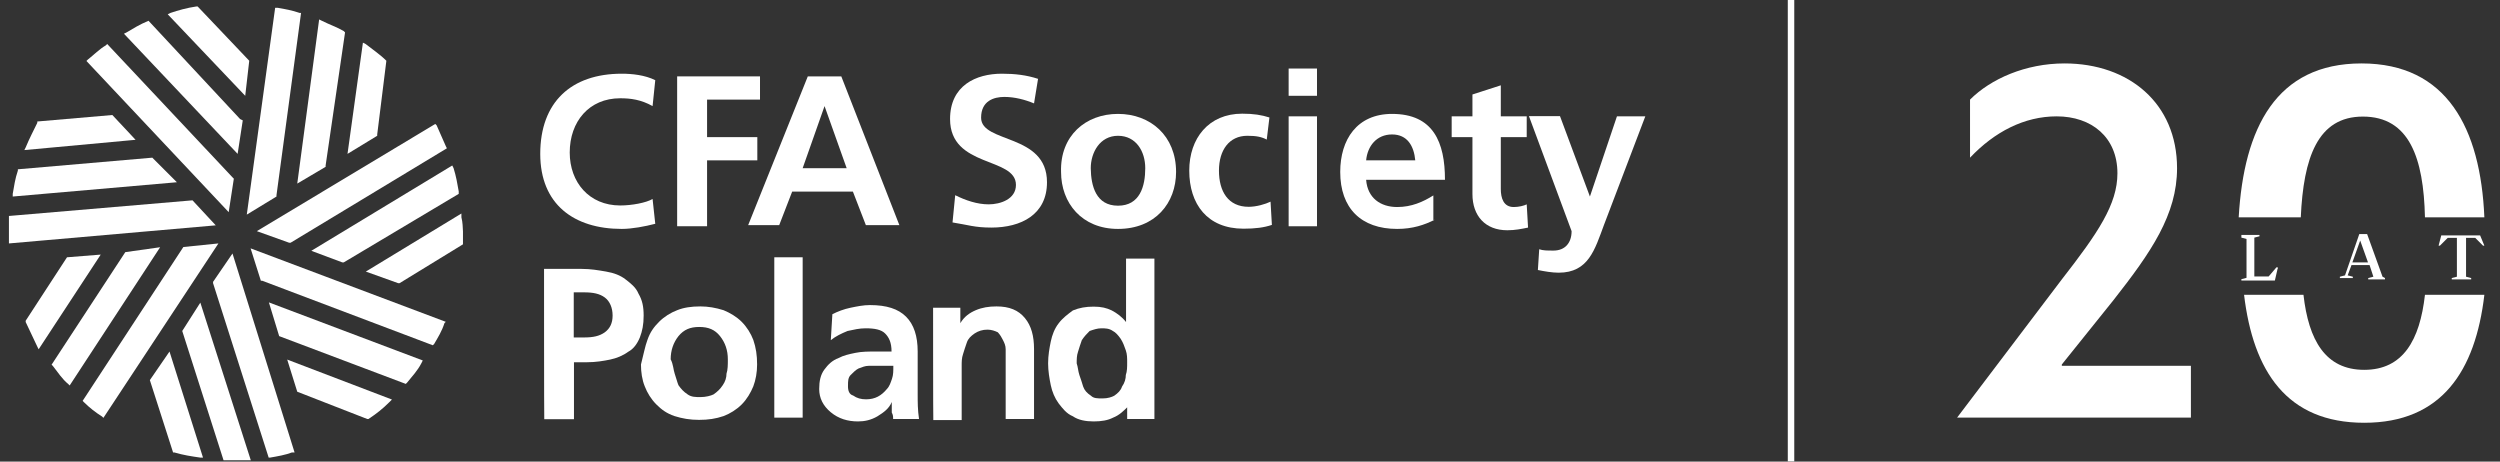
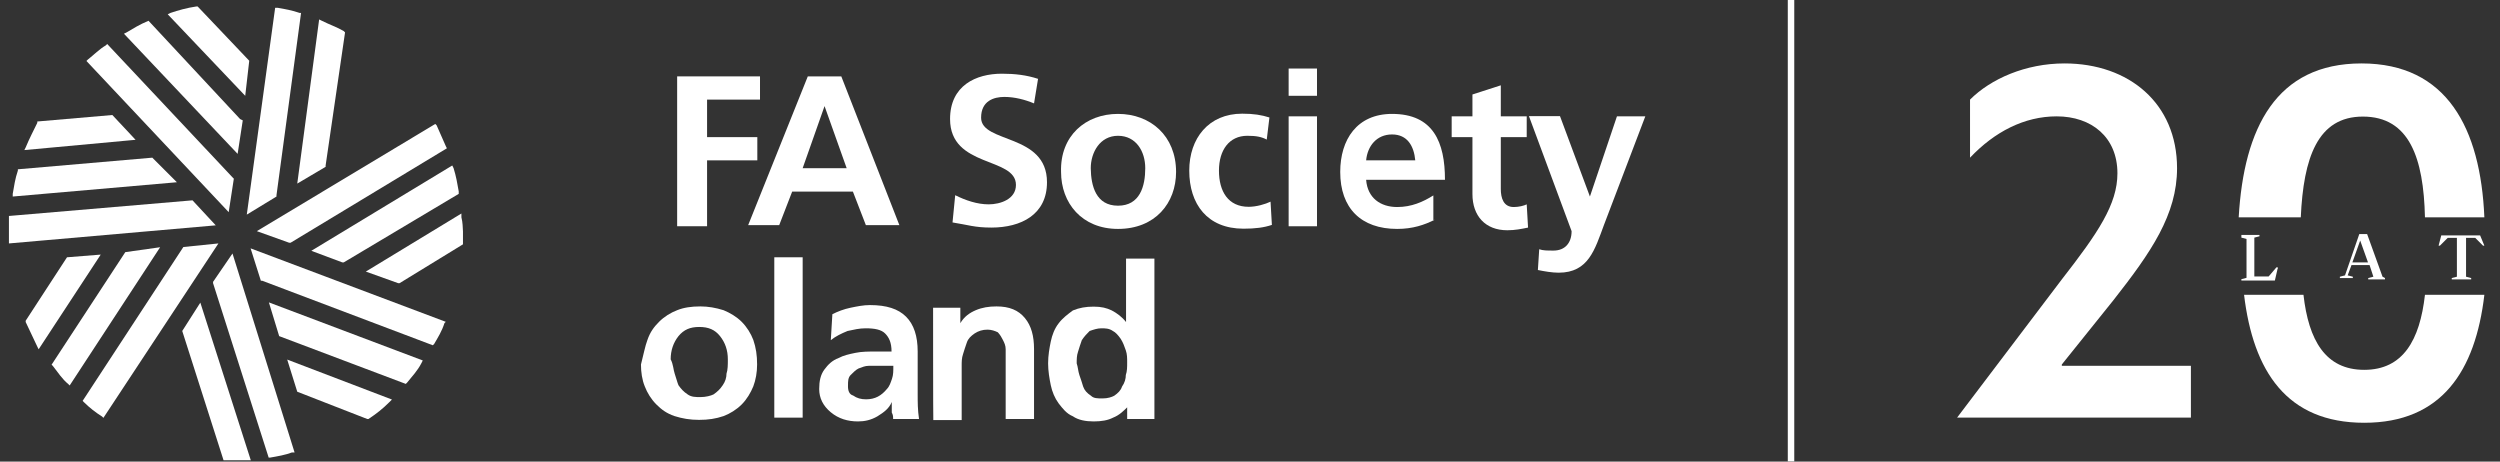
<svg xmlns="http://www.w3.org/2000/svg" version="1.1" id="Warstwa_1" shape-rendering="geometricPrecision" image-rendering="optimizeQuality" text-rendering="geometricPrecision" x="0px" y="0px" viewBox="0 0 1119.4 206.7" style="enable-background:new 0 0 1119.4 206.7;" xml:space="preserve">
  <rect x="0" y="0" width="1119.4" height="206.7" fill="#333333" stroke="none" />
  <style type="text/css">
	.st0{fill:#FFFFFF;}
</style>
  <g>
    <g>
      <g>
        <path class="st0" d="M134.2,5.8c-3.5-1.2-6.4-1.7-9.8-2.3h-1.2l-12.7,92.6l13.3-8.1v-0.6l11-81.6L134.2,5.8z" />
        <path class="st0" d="M144.1,9.3l-1.2-0.6l-9.8,73.5l12.7-7.5v-0.6l8.7-59.6l-0.6-0.6C151,12.2,147.5,11,144.1,9.3" />
-         <path class="st0" d="M173,27.2c-2.9-2.9-6.4-5.2-9.3-7.5l-1.2-0.6l-6.9,49.8l13.3-8.1v-0.6L173,27.2L173,27.2z" />
        <path class="st0" d="M48,19.7l-0.6,0.6c-2.9,1.7-5.2,4.1-8.1,6.4l-0.6,0.6l63.7,67.7l2.3-15l-0.6-0.6L48,19.7z" />
        <path class="st0" d="M66.5,9.3L66.5,9.3c-4.1,1.7-6.9,3.5-9.8,5.2l-1.2,0.6l50.9,53.8l2.3-15l-1.2-0.6L66.5,9.3z" />
        <path class="st0" d="M111.6,27.2L88.5,2.9h-0.6c-4.1,0.6-8.1,1.7-11.6,2.9l-1.2,0.6l34.7,36.5L111.6,27.2L111.6,27.2z" />
        <path class="st0" d="M205.4,85.7c-0.6-3.5-1.2-6.9-2.3-10.4l-0.6-1.2l-63.1,38.2l13.9,5.2h0.6l51.5-30.7V85.7z" />
        <path class="st0" d="M199.6,65.4c-1.2-2.9-2.9-6.4-4.1-9.3l-0.6-0.6l-79.9,48l14.5,5.2h0.6l70-42.3L199.6,65.4z" />
        <path class="st0" d="M206.6,97.3v-1.7l-42.8,26l14.5,5.2h0.6l28.4-17.4v-0.6c0-1.7,0-3.5,0-5.2     C207.2,101.9,207.2,99.6,206.6,97.3" />
-         <path class="st0" d="M67.1,170.2L67.1,170.2l10.4,32.4h0.6c4.1,1.2,7.5,1.7,11.6,2.3h1.2l-15-47.5L67.1,170.2z" />
        <path class="st0" d="M104.1,113.5l-8.7,12.7v0.6l24.9,78.1h0.6c3.5-0.6,6.9-1.2,9.8-2.3h1.2L104.1,113.5z" />
        <path class="st0" d="M81.6,148.2L81.6,148.2l18.5,57.9h0.6c1.7,0,2.9,0,4.6,0s4.1,0,5.8,0h1.2l-22.6-70.6L81.6,148.2z" />
        <path class="st0" d="M30,115.2L30,115.2l-18.5,28.4v0.6c1.7,3.5,3.5,7.5,5.2,11l0.6,1.2L45.1,114L30,115.2z" />
        <path class="st0" d="M82.1,110.6L82.1,110.6L37,179.5l0.6,0.6c2.3,2.3,5.2,4.6,8.1,6.4l0.6,0.6l51.5-78.1L82.1,110.6z" />
        <path class="st0" d="M56.1,112.9L56.1,112.9l-33,50.4l0.6,0.6c2.3,2.9,4.1,5.8,6.9,8.1l0.6,0.6l40.5-61.9L56.1,112.9z" />
        <path class="st0" d="M86.2,89.7L86.2,89.7L4,96.7v0.6c0,2.3,0,4.1,0,6.4c0,1.2,0,2.3,0,4.1v1.2l92.6-8.1L86.2,89.7z" />
        <path class="st0" d="M50.3,51.5L50.3,51.5l-33.6,2.9V55c-1.7,3.5-3.5,6.9-5.2,11l-0.6,1.2l49.8-4.6L50.3,51.5z" />
        <path class="st0" d="M68.2,70.6L68.2,70.6L8,75.8v0.6c-1.2,3.5-1.7,6.9-2.3,10.4V88l73.5-6.4L68.2,70.6z" />
        <path class="st0" d="M112.2,111.2l4.6,14.5h0.6l76.4,28.9l0.6-0.6c1.7-2.9,3.5-5.8,4.6-9.3l0.6-0.6L112.2,111.2z" />
        <path class="st0" d="M125,150.5L125,150.5l56.7,21.4l0.6-0.6c2.3-2.9,4.6-5.2,6.4-8.7l0.6-1.2l-68.9-26L125,150.5z" />
        <path class="st0" d="M133.1,175.4L133.1,175.4l31.3,12.2h0.6c3.5-2.3,6.4-4.6,9.3-7.5l1.2-1.2l-46.9-17.9L133.1,175.4z" />
      </g>
    </g>
    <g>
-       <path class="st0" d="M256.9,151.1h4.6c4.1,0,6.9-0.6,9.3-2.3c2.3-1.7,3.5-4.1,3.5-7.5s-1.2-6.4-3.5-8.1c-2.3-1.7-5.2-2.3-9.3-2.3    h-4.6V151.1z M243.6,120.4h16.8c4.1,0,7.5,0.6,11,1.2c3.5,0.6,6.4,1.7,8.7,3.5s4.6,3.5,5.8,6.4c1.7,2.9,2.3,5.8,2.3,9.8    c0,4.1-0.6,6.9-1.7,9.8c-1.2,2.9-2.9,5.2-5.2,6.4c-2.3,1.7-5.2,2.9-8.1,3.5c-2.9,0.6-6.4,1.2-10.4,1.2h-5.8v25.5h-13.3    C243.6,187.6,243.6,120.4,243.6,120.4z" />
      <path class="st0" d="M302.1,167.3c0.6,1.7,1.2,4.1,1.7,5.2c1.2,1.7,2.3,2.9,4.1,4.1c1.7,1.2,3.5,1.2,5.8,1.2s4.6-0.6,5.8-1.2    c1.7-1.2,2.9-2.3,4.1-4.1c1.2-1.7,1.7-3.5,1.7-5.2c0.6-1.7,0.6-4.1,0.6-6.4c0-4.1-1.2-7.5-3.5-10.4c-2.3-2.9-5.2-4.1-9.3-4.1    s-6.9,1.2-9.3,4.1c-2.3,2.9-3.5,6.4-3.5,10.4C301.5,163.2,301.5,165.6,302.1,167.3 M289.9,152.2c1.2-3.5,2.9-5.8,5.2-8.1    s5.2-4.1,8.1-5.2c2.9-1.2,6.4-1.7,10.4-1.7c3.5,0,6.9,0.6,10.4,1.7c2.9,1.2,5.8,2.9,8.1,5.2s4.1,5.2,5.2,8.1    c1.2,3.5,1.7,6.9,1.7,11c0,3.5-0.6,6.9-1.7,9.8c-1.2,2.9-2.9,5.8-5.2,8.1c-2.3,2.3-5.2,4.1-8.1,5.2c-3.5,1.2-6.9,1.7-11,1.7    c-4.1,0-7.5-0.6-11-1.7c-3.5-1.2-5.8-2.9-8.1-5.2s-4.1-5.2-5.2-8.1c-1.2-2.9-1.7-6.4-1.7-9.8C288.2,158.6,288.8,155.1,289.9,152.2    " />
      <rect x="346.7" y="115.2" class="st0" width="12.7" height="71.8" />
      <path class="st0" d="M382,177.1c1.7,1.2,3.5,1.7,5.8,1.7c4.1,0,6.9-1.7,9.3-4.6c1.2-1.2,1.7-2.9,2.3-4.6c0.6-1.7,0.6-3.5,0.6-5.8    h-5.8c-1.7,0-3.5,0-5.2,0c-1.7,0-2.9,0.6-4.6,1.2c-1.2,0.6-2.3,1.7-3.5,2.9c-1.2,1.2-1.2,2.9-1.2,4.6    C379.6,174.8,380.2,176.6,382,177.1 M372.7,140.7c2.3-1.2,5.2-2.3,8.1-2.9c2.9-0.6,5.8-1.2,8.7-1.2c7.5,0,12.7,1.7,16.2,5.2    c3.5,3.5,5.2,8.7,5.2,15.6v6.4c0,2.3,0,4.6,0,6.4c0,1.7,0,3.5,0,6.4c0,3.5,0,6.9,0.6,11h-11.6c0-1.2,0-1.7-0.6-2.9    c0-1.2,0-2.3,0-3.5c0-0.6,0-1.2,0-1.2l0,0c-1.2,2.9-3.5,4.6-6.4,6.4c-2.9,1.7-5.8,2.3-8.7,2.3c-4.6,0-8.7-1.2-12.2-4.1    c-3.5-2.9-5.2-6.4-5.2-10.4c0-3.5,0.6-6.4,2.3-8.7c1.7-2.3,3.5-4.1,6.4-5.2c2.3-1.2,4.6-1.7,7.5-2.3c2.9-0.6,5.8-0.6,9.3-0.6h6.9    c0-4.1-1.2-6.4-2.9-8.1c-1.7-1.7-4.6-2.3-8.7-2.3c-2.9,0-5.2,0.6-8.1,1.2c-2.9,1.2-5.2,2.3-7.5,4.1L372.7,140.7z" />
      <path class="st0" d="M417.8,137.8H430v6.9l0,0c1.7-2.9,4.1-4.6,6.9-5.8s5.8-1.7,9.3-1.7c5.8,0,9.8,1.7,12.7,5.2    c2.9,3.5,4.1,8.1,4.1,13.9v31.3h-12.7v-26c0-2.3,0-4.1,0-5.2c0-1.7-0.6-2.9-1.2-4.1s-1.2-2.3-2.3-3.5c-1.2-0.6-2.9-1.2-4.6-1.2    c-2.3,0-4.1,0.6-5.8,1.7c-1.7,1.2-2.9,2.3-3.5,4.1c-0.6,1.7-1.2,3.5-1.7,5.2c-0.6,1.7-0.6,3.5-0.6,5.2v24.3h-12.7    C417.8,188.1,417.8,137.8,417.8,137.8z" />
-       <path class="st0" d="M483.3,167.9c0.6,1.7,1.2,3.5,1.7,5.2c0.6,1.7,1.7,2.9,3.5,4.1c1.2,1.2,2.9,1.2,5.2,1.2    c2.3,0,4.1-0.6,5.2-1.2c1.7-1.2,2.9-2.3,3.5-4.1c1.2-1.7,1.7-3.5,1.7-5.2c0.6-1.7,0.6-3.5,0.6-5.8c0-1.7,0-3.5-0.6-5.2    c-0.6-1.7-1.2-3.5-2.3-5.2c-1.2-1.7-2.3-2.9-3.5-3.5c-1.7-1.2-3.5-1.2-5.2-1.2c-1.7,0-3.5,0.6-5.2,1.2c-1.2,1.2-2.3,2.3-3.5,4.1    c-0.6,1.7-1.2,3.5-1.7,5.2c-0.6,1.7-0.6,3.5-0.6,5.2C482.7,164.4,482.7,166.1,483.3,167.9 M505.3,181.8L505.3,181.8    c-2.3,2.3-4.1,4.1-6.9,5.2c-2.3,1.2-5.2,1.7-8.7,1.7c-3.5,0-6.9-0.6-9.3-2.3c-2.9-1.2-4.6-3.5-6.4-5.8c-1.7-2.3-2.9-5.2-3.5-8.1    s-1.2-6.4-1.2-9.8c0-3.5,0.6-6.9,1.2-9.8s1.7-5.8,3.5-8.1c1.7-2.3,4.1-4.1,6.4-5.8c2.9-1.2,5.8-1.7,9.3-1.7c3.5,0,5.8,0.6,8.1,1.7    c2.3,1.2,4.6,2.9,6.4,5.2l0,0v-28.4h12.7v71.8h-12.2v-5.8H505.3z" />
-       <path class="st0" d="M293.4,100.2c-4.6,1.2-10.4,2.3-15,2.3c-21.4,0-36.5-11-36.5-33.6c0-23.2,13.9-35.9,36.5-35.9    c4.6,0,10.4,0.6,15,2.9l-1.2,11.6c-5.2-2.9-9.8-3.5-14.5-3.5c-13.9,0-22.6,10.4-22.6,24.3c0,13.3,8.7,23.7,22.6,23.7    c5.2,0,11.6-1.2,14.5-2.9L293.4,100.2z" />
+       <path class="st0" d="M483.3,167.9c0.6,1.7,1.2,3.5,1.7,5.2c0.6,1.7,1.7,2.9,3.5,4.1c1.2,1.2,2.9,1.2,5.2,1.2    c2.3,0,4.1-0.6,5.2-1.2c1.7-1.2,2.9-2.3,3.5-4.1c1.2-1.7,1.7-3.5,1.7-5.2c0.6-1.7,0.6-3.5,0.6-5.8c0-1.7,0-3.5-0.6-5.2    c-0.6-1.7-1.2-3.5-2.3-5.2c-1.2-1.7-2.3-2.9-3.5-3.5c-1.7-1.2-3.5-1.2-5.2-1.2c-1.7,0-3.5,0.6-5.2,1.2c-1.2,1.2-2.3,2.3-3.5,4.1    c-0.6,1.7-1.2,3.5-1.7,5.2c-0.6,1.7-0.6,3.5-0.6,5.2C482.7,164.4,482.7,166.1,483.3,167.9 M505.3,181.8c-2.3,2.3-4.1,4.1-6.9,5.2c-2.3,1.2-5.2,1.7-8.7,1.7c-3.5,0-6.9-0.6-9.3-2.3c-2.9-1.2-4.6-3.5-6.4-5.8c-1.7-2.3-2.9-5.2-3.5-8.1    s-1.2-6.4-1.2-9.8c0-3.5,0.6-6.9,1.2-9.8s1.7-5.8,3.5-8.1c1.7-2.3,4.1-4.1,6.4-5.8c2.9-1.2,5.8-1.7,9.3-1.7c3.5,0,5.8,0.6,8.1,1.7    c2.3,1.2,4.6,2.9,6.4,5.2l0,0v-28.4h12.7v71.8h-12.2v-5.8H505.3z" />
      <polygon class="st0" points="303.2,34.2 340.3,34.2 340.3,44.6 316.6,44.6 316.6,61.4 339.1,61.4 339.1,71.8 316.6,71.8     316.6,101.3 303.2,101.3   " />
      <path class="st0" d="M369.2,47.5L369.2,47.5l-9.8,27.8h19.7L369.2,47.5z M361.7,34.2h15l26,66.6h-15l-5.8-15h-27.2l-5.8,15h-13.9    L361.7,34.2z" />
      <path class="st0" d="M463,46.3c-4.1-1.7-8.7-2.9-13.3-2.9s-10.4,1.7-10.4,9.3c0,11.6,29.5,6.9,29.5,28.9    c0,14.5-11.6,20.3-24.9,20.3c-7.5,0-10.4-1.2-17.4-2.3l1.2-12.2c4.6,2.3,9.8,4.1,15,4.1s12.2-2.3,12.2-8.7    c0-12.7-29.5-7.5-29.5-29.5c0-15,11.6-20.3,23.2-20.3c5.8,0,11,0.6,16.2,2.3L463,46.3z" />
      <path class="st0" d="M500.6,92.1c9.8,0,12.2-8.7,12.2-16.8c0-7.5-4.1-14.5-12.2-14.5c-8.1,0-12.2,7.5-12.2,14.5    C488.5,83.4,490.8,92.1,500.6,92.1 M500.6,51c14.5,0,26,9.8,26,26c0,13.9-9.3,25.5-26,25.5c-16.2,0-25.5-11.6-25.5-25.5    C474.6,60.8,486.1,51,500.6,51" />
      <path class="st0" d="M567.2,62.5c-2.3-1.2-4.6-1.7-8.7-1.7c-8.1,0-12.7,6.4-12.7,15.6c0,9.3,4.1,16.2,13.3,16.2    c3.5,0,7.5-1.2,9.8-2.3l0.6,10.4c-3.5,1.2-7.5,1.7-12.7,1.7c-16.2,0-24.3-11-24.3-26c0-14.5,8.7-25.5,23.7-25.5    c5.2,0,8.7,0.6,12.2,1.7L567.2,62.5z" />
      <path class="st0" d="M577,52.1h12.7v49.2H577V52.1z M577,30.7h12.7v12.2H577V30.7z" />
      <path class="st0" d="M633.7,71.8c-0.6-6.4-3.5-11.6-10.4-11.6c-6.9,0-11,5.2-11.6,11.6H633.7z M642.4,98.4    c-4.6,2.3-9.8,4.1-16.8,4.1c-16.2,0-25.5-9.3-25.5-25.5c0-14.5,7.5-26,23.2-26c18.5,0,23.7,12.7,23.7,29.5h-35.3    c0.6,8.1,6.4,12.2,13.9,12.2c6.4,0,11.6-2.3,16.2-5.2v11H642.4z" />
      <path class="st0" d="M659.2,61.4H650v-9.3h9.3v-9.8l12.7-4.1v13.9h11.6v9.3H672v23.2c0,4.1,1.2,8.1,5.8,8.1c2.3,0,4.6-0.6,5.8-1.2    l0.6,10.4c-2.9,0.6-5.8,1.2-9.3,1.2c-9.8,0-15.6-6.4-15.6-16.2V61.4z" />
      <path class="st0" d="M711.9,88L711.9,88L724,52.1h12.7l-18.5,48.6c-4.1,11-6.9,21.4-20.3,21.4c-2.9,0-6.4-0.6-9.3-1.2l0.6-9.3    c1.7,0.6,3.5,0.6,6.4,0.6c5.2,0,8.1-3.5,8.1-8.7l-19.1-51.5h13.9L711.9,88z" />
    </g>
    <path class="st0" d="M876.3,187L876.3,187l46.9-61.9c16.2-20.8,24.9-33.6,24.9-47.5c0-16.2-11.6-25.5-27.2-25.5   c-14.5,0-27.8,6.9-38.8,18.5v-26c9.3-9.3,24.9-16.2,42.3-16.2c28.9,0,50.4,17.9,50.4,46.9c0,20.8-11.6,37.6-28.4,59l-23.2,28.9v0.6   H981V187C981,187,876.3,187,876.3,187z" />
    <g>
      <path class="st0" d="M1030.2,97.3c1.2-26.6,7.5-45.1,27.8-45.1c20.8,0,27.2,18.5,27.8,45.1h26.6c-1.7-39.9-16.8-68.9-55-68.9    c-38.2,0-52.7,28.9-55,68.9H1030.2z" />
      <path class="st0" d="M1085.8,132c-2.3,20.3-9.8,33.6-27.2,33.6s-24.9-13.3-27.2-33.6h-26.6c4.1,34.2,19.1,57.3,53.8,57.3    c34.7,0,49.8-23.2,53.8-57.3H1085.8z" />
    </g>
    <g>
      <g>
        <path class="st0" d="M1019.8,120.4l-1.2,5.2h-15V125l2.3-0.6v-17.4l-2.3-0.6v-1.2h8.1v0.6l-2.3,0.6v17.4h6.4l3.5-4.1h0.6V120.4z" />
        <path class="st0" d="M1067.9,124.5v0.6h-7.5v-0.6l2.3-0.6l-1.7-5.2h-8.1l-1.7,4.6l2.3,0.6v0.6h-5.8v-0.6l2.3-0.6l6.4-18.5h3.5     l6.9,19.1L1067.9,124.5z M1060.3,117.5l-3.5-9.8l-3.5,9.8H1060.3z" />
        <path class="st0" d="M1112.4,110h-0.6l-3.5-3.5h-4.1v17.4l2.3,0.6v0.6h-8.7v-0.6l2.3-0.6v-17.4h-4.1l-3.5,3.5h-0.6l1.2-4.6h17.4     L1112.4,110z" />
      </g>
    </g>
    <rect x="800.5" y="0" class="st0" width="2.9" height="206.6" />
  </g>
</svg>